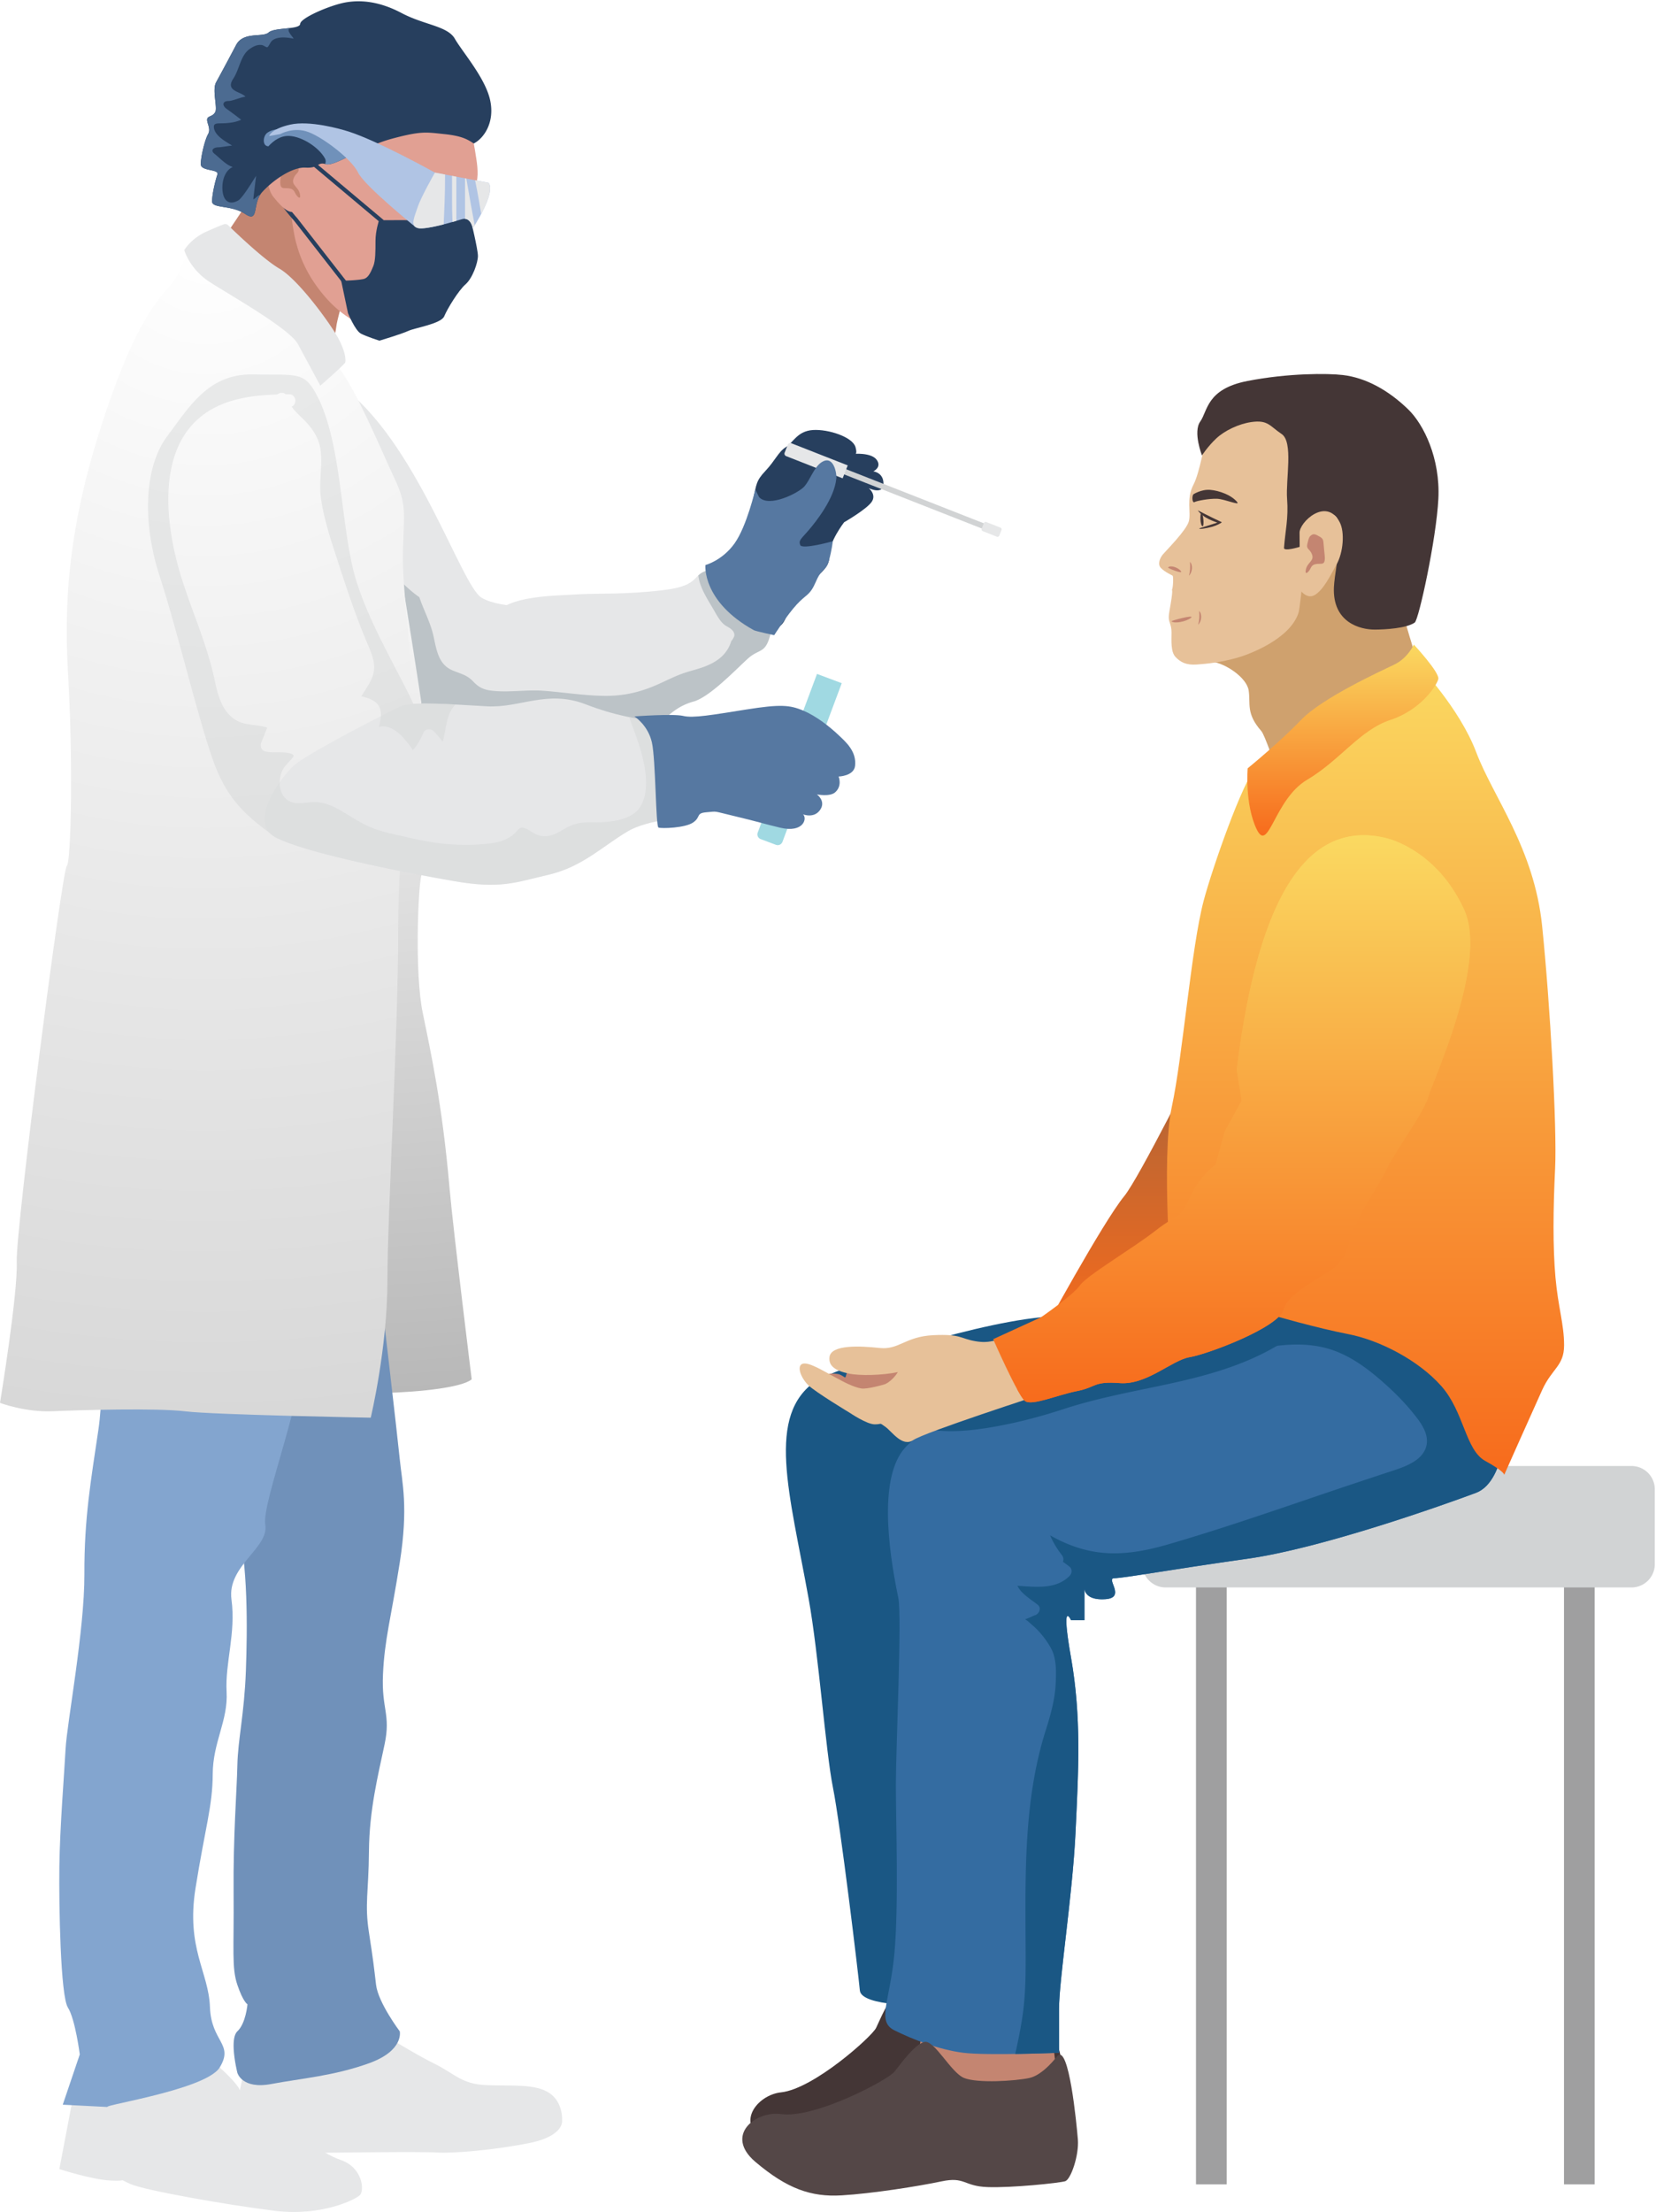
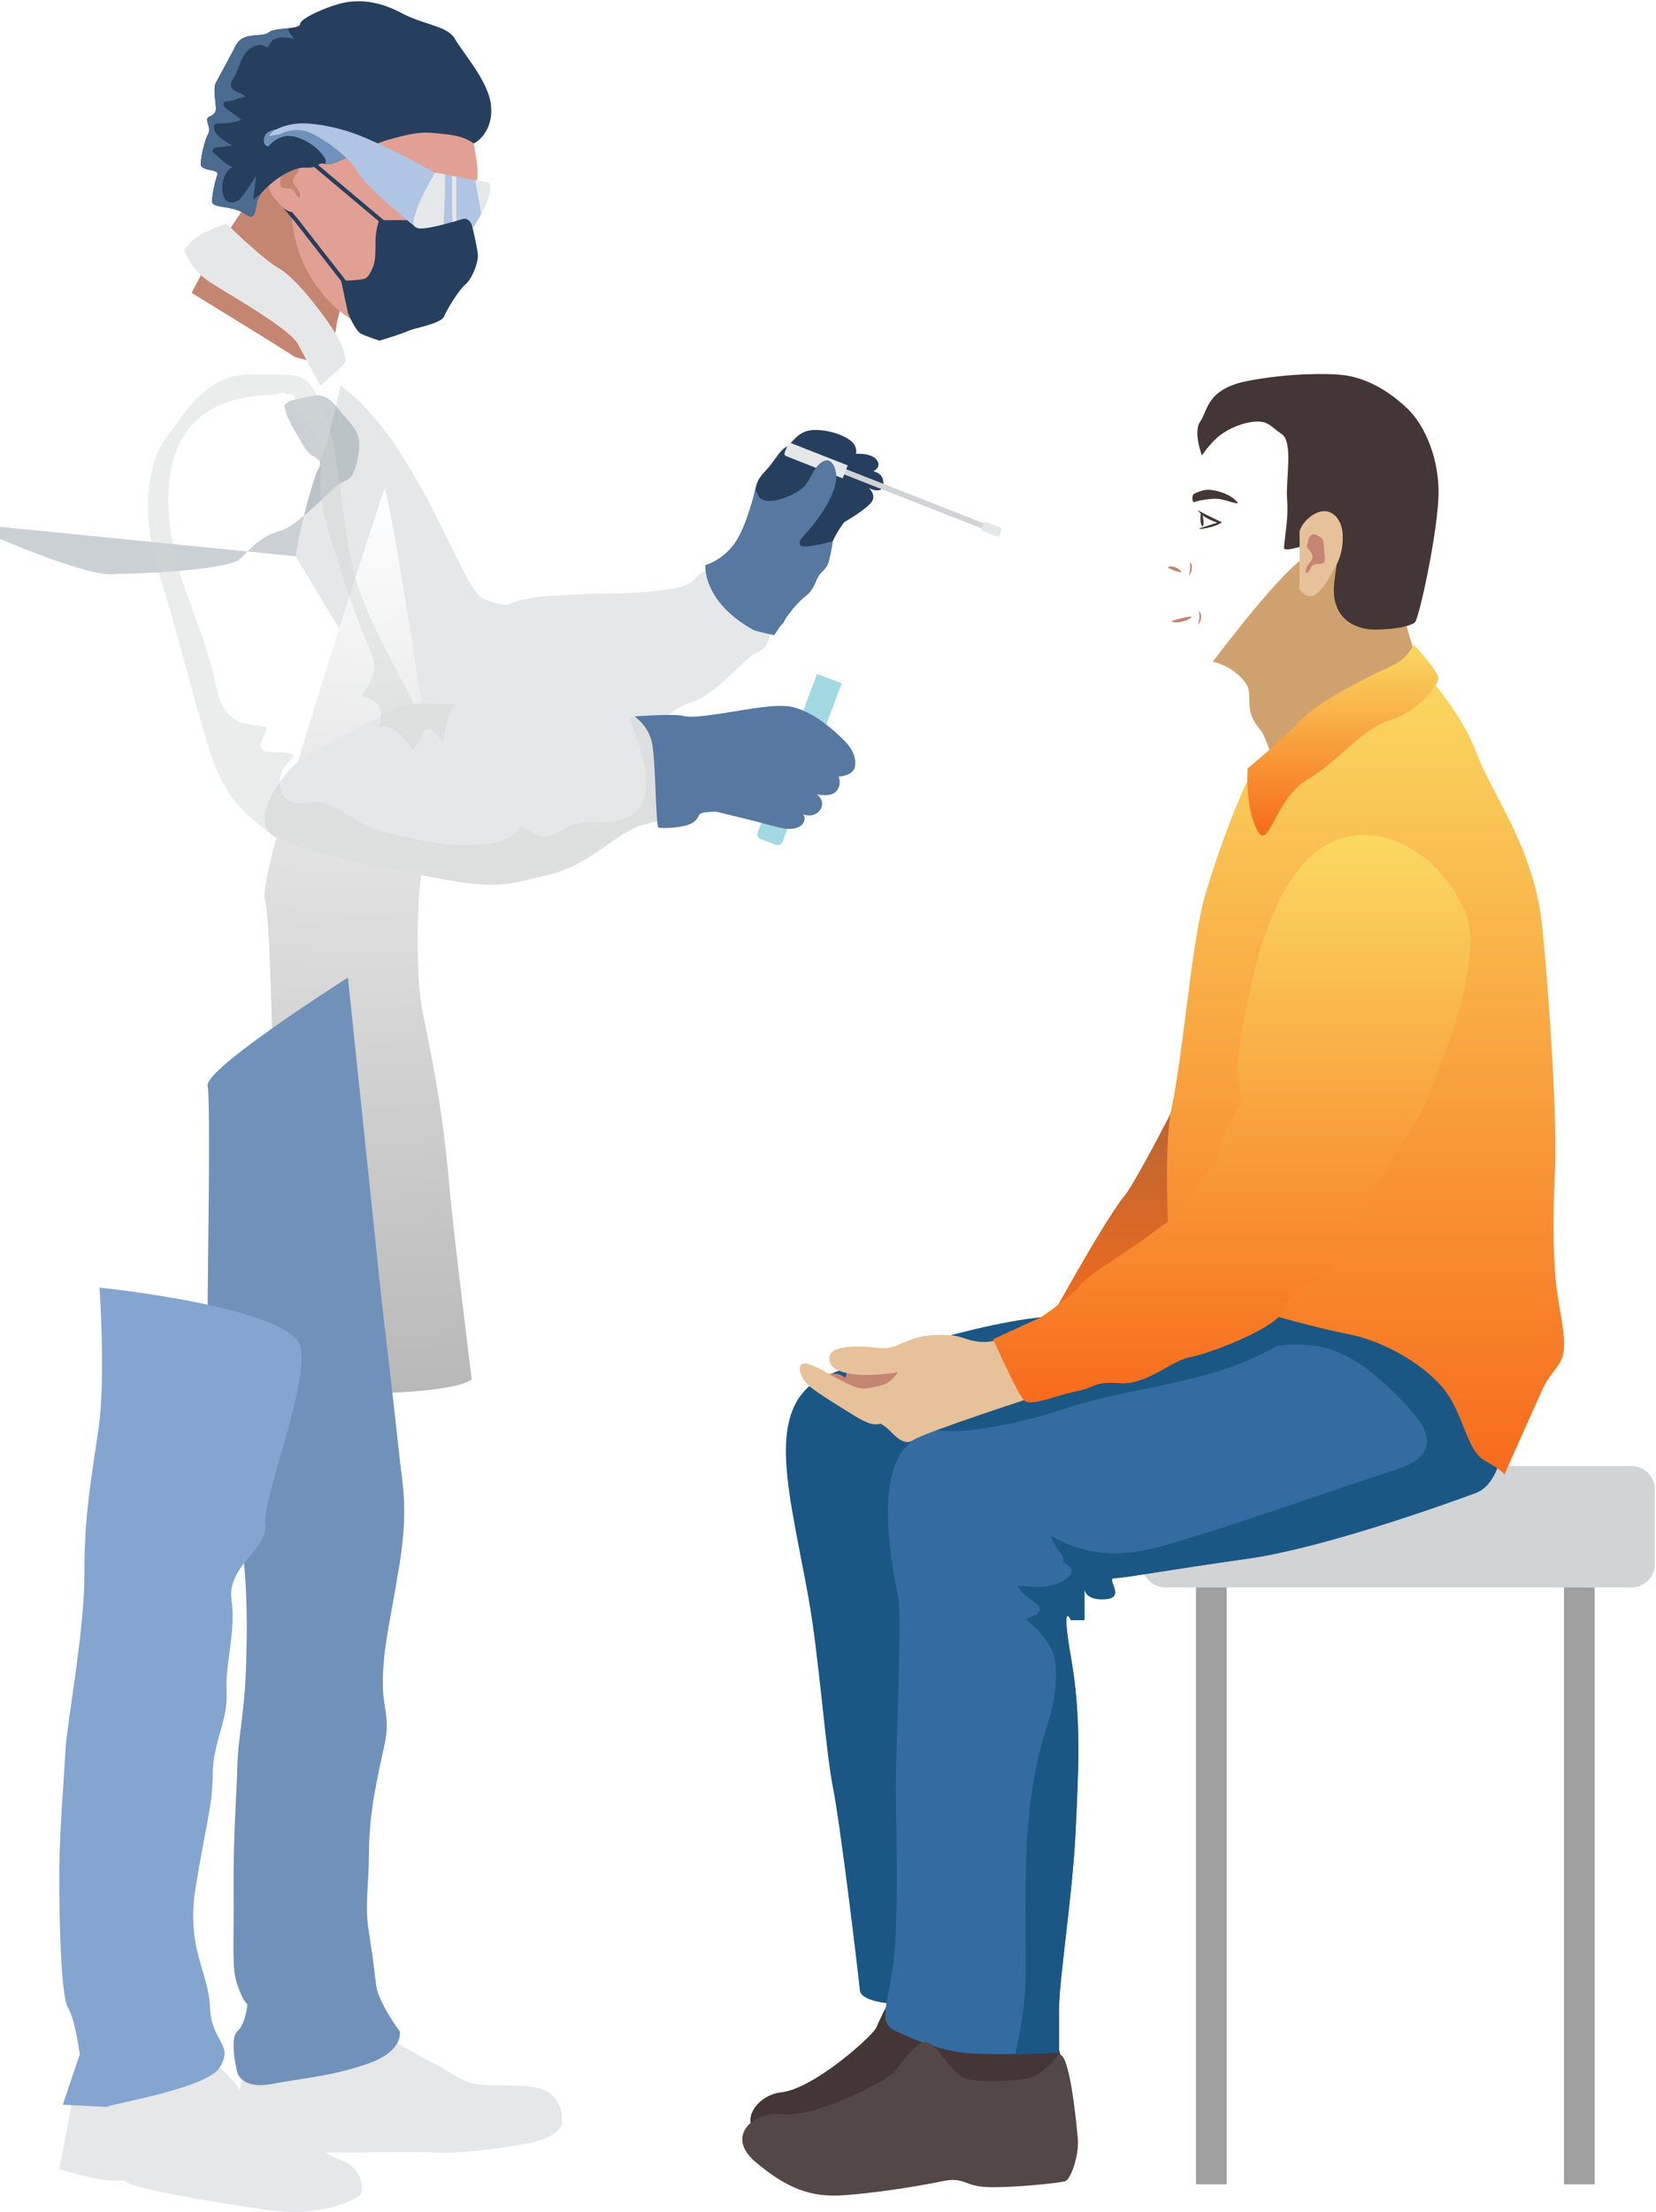
<svg xmlns="http://www.w3.org/2000/svg" width="540" height="721" viewBox="0 0 540 721">
  <defs>
    <linearGradient id="gtw2a" x1="367.66" x2="367.66" y1="344.61" y2="435.13" gradientUnits="userSpaceOnUse">
      <stop offset="0" stop-color="#aa6439" />
      <stop offset="1" stop-color="#f76b1c" />
    </linearGradient>
    <linearGradient id="gtw2b" x1="445.28" x2="445.28" y1="216.6" y2="480.75" gradientUnits="userSpaceOnUse">
      <stop offset="0" stop-color="#fad961" />
      <stop offset="1" stop-color="#f76b1c" />
    </linearGradient>
    <linearGradient id="gtw2c" x1="401.64" x2="401.64" y1="272.25" y2="457.09" gradientUnits="userSpaceOnUse">
      <stop offset="0" stop-color="#fad961" />
      <stop offset="1" stop-color="#f76b1c" />
    </linearGradient>
    <linearGradient id="gtw2d" x1="405.55" x2="405.55" y1="272.25" y2="457.09" gradientUnits="userSpaceOnUse">
      <stop offset="0" stop-color="#fad961" />
      <stop offset="1" stop-color="#f76b1c" />
    </linearGradient>
    <linearGradient id="gtw2e" x1="437.89" x2="437.89" y1="210.1" y2="272.36" gradientUnits="userSpaceOnUse">
      <stop offset="0" stop-color="#fad961" />
      <stop offset="1" stop-color="#f76b1c" />
    </linearGradient>
    <filter id="gtw2f" width="148%" height="152%" x="-14%" y="-16%" filterUnits="objectBoundingBox">
      <feGaussianBlur in="SourceGraphic" result="FeGaussianBlur1553Out" stdDeviation="2.725 2.725" />
    </filter>
    <radialGradient id="gtw2g" cx="120.01" cy="159.13" r="295.04" gradientUnits="userSpaceOnUse">
      <stop offset="0" stop-color="#fff" />
      <stop offset="1" stop-color="#b8b8b8" />
    </radialGradient>
    <radialGradient id="gtw2i" cx="67.26" cy="77.68" r="384.42" gradientUnits="userSpaceOnUse">
      <stop offset="0" stop-color="#fff" />
      <stop offset="1" stop-color="#d8d8d8" />
    </radialGradient>
    <clipPath id="gtw2h">
      <path d="M0 77.68h134.519v384.419H0z" />
    </clipPath>
  </defs>
  <g>
    <g>
      <path fill="#9f9fa0" d="M510 712h10V514h-10z" />
    </g>
    <g>
      <path fill="#9f9fa0" d="M390 712h10V514h-10z" />
    </g>
    <g>
      <g>
        <path fill="#d1d3d4" d="M380.091 517.435h151.917c4.198 0 7.6-3.401 7.6-7.597v-24.39a7.599 7.599 0 0 0-7.6-7.598H380.09a7.599 7.599 0 0 0-7.601 7.597v24.39a7.6 7.6 0 0 0 7.601 7.598" />
      </g>
      <g>
        <path fill="#cfa16e" d="M450.597 175.41s-16.382 2.945-23.759 5.547c-7.378 2.603-31.378 34.782-31.378 34.782 4.206.573 11.075 5.116 11.717 9.325.662 4.341-.952 7.457 4.122 13.229 1.155 1.314 4.557 11.495 4.557 11.495l37.537-18.651 8.27-17.267s-1.903-4.921-11.066-38.46" />
      </g>
      <g>
        <path fill="url(#gtw2a)" d="M391.065 344.61s-19.61 39.358-24.464 45.272c-7.02 8.554-26.971 45.25-26.971 45.25l23.719-7.298 32.327-21.904z" />
      </g>
      <g>
        <path fill="#443636" d="M333.416 644.245s-2.876 6.763-6.854 8.696c-3.978 1.933-15.148 5.43-19.534 4.768-4.385-.661-11.645-9.557-14.465-7.96-2.82 1.598-5.501 8.409-6.88 11.247-1.377 2.837-20.386 19.898-30.995 21.011-7.85.824-15.608 10.566-4.35 16.332 11.259 5.765 19.045 6.606 28.077 3.824 9.031-2.782 22.267-8.322 28.987-11.55 6.72-3.227 6.873-.138 14.13-1.621 7.256-1.482 21.301-6.499 22.877-7.46 1.576-.962 2.387-8.904.903-13.592-1.484-4.688-9.297-28.314-11.896-23.695" />
      </g>
      <g>
        <path fill="#1a5784" d="M402.563 413.9s-37.69 12.85-63.077 15.452c-25.386 2.603-68.35 17.381-73.23 20.658-16.681 11.197-8.794 36.571-2.578 71.054 3.342 18.537 5.508 49.472 7.948 61.671 2.442 12.2 8.271 60.698 8.76 66.066.488 5.368 21.805 4.88 21.805 4.88s15.326-62.163 15.326-63.627c0-1.463 2.02-97.104 2.02-97.104l102.454-25.374z" />
      </g>
      <g>
-         <path fill="#c48571" d="M300.427 658.59s.65 8.892-2.387 12.579c-3.037 3.686-7.16 10.626 4.774 12.361 11.933 1.735 29.29 2.82 34.282 0 4.99-2.819 7.16-10.192 7.16-10.192l-1.735-14.748z" />
-       </g>
+         </g>
      <g>
        <path fill="#346ca1" d="M491.313 459.773s.399 22.934-10.052 26.838c-10.452 3.904-50.213 18.054-74.514 21.47-24.302 3.416-40.516 6.344-43.393 6.344-2.877 0 3.957 6.343-2.877 6.831-6.835.488-6.835-3.416-6.835-3.416v10.248h-4.394s-3.417-7.32 0 12.199c3.417 19.518 2.441 36.597 1.465 57.091-.977 20.495-5.37 47.82-5.37 57.58v14.15s-23.434.976-31.245 0-16.599-4.391-22.457-7.32c-5.859-2.927-1.465-9.27 0-24.885 1.464-15.614.488-43.428.488-55.14 0-11.71 2.03-54.973.792-60.947-3.521-16.986-6.17-39.458 2.137-48.844 11.229-12.687 54.678-21.47 64.93-23.422 10.253-1.952 68.89-23.91 68.89-23.91z" />
      </g>
      <g>
        <path fill="#1a5784" d="M331.042 669.5c.995-4.391 1.903-8.802 2.508-13.268.867-6.403.92-12.786.899-19.236-.079-24.29-.89-49.364 6.485-72.78 1.592-5.055 3.084-10.174 3.315-15.503.157-3.618.314-7.97-1.438-11.28-1.399-2.647-3.722-5.616-5.988-7.553-.681-.584-1.656-1.542-2.547-2.084.953-.24 2.665-1.137 3.267-1.321 1.319-.406 2.118-2.354.886-3.356-2.196-1.786-5.378-3.56-6.662-6.222 5.934.37 12.682 1.277 17.077-3.3.698-.727.846-2.135 0-2.84a27.689 27.689 0 0 0-2.238-1.68c.283-.67.189-1.51-.366-2.224-1.543-1.988-2.842-4.122-3.813-6.4 5.006 2.842 10.388 4.88 16.192 5.577 7.609.913 15.126-.55 22.412-2.67 16.582-4.824 32.918-10.449 49.263-16.005a2517.804 2517.804 0 0 1 23.638-7.892c3.955-1.3 9.458-3.14 11.001-7.517 1.287-3.649-.906-7.193-3.06-9.995-3.682-4.794-8.067-9.095-12.682-12.98-4.286-3.607-8.9-6.826-14.2-8.749-5.737-2.081-11.872-2.287-17.884-1.623a1.94 1.94 0 0 0-1.047.277c-11.53 6.725-24.454 10.004-37.408 12.742-10.645 2.25-21.334 4.25-31.694 7.632-6.232 2.033-12.566 3.787-18.993 5.086-6.847 1.384-16.583 3.03-24.865 1.606 16.805-9.406 48.348-15.767 56.883-17.392 10.253-1.952 68.89-23.91 68.89-23.91l62.435 35.133s.399 22.934-10.053 26.838c-10.45 3.904-50.212 18.054-74.513 21.47-24.301 3.416-40.517 6.344-43.393 6.344-2.877 0 3.957 6.343-2.877 6.832-6.835.487-6.835-3.417-6.835-3.417v10.248h-4.394s-3.417-7.32 0 12.199c3.417 19.518 2.44 36.597 1.465 57.091-.977 20.495-5.37 47.82-5.37 57.58v14.151s-6.802.282-14.296.391" />
      </g>
      <g>
        <path fill="url(#gtw2b)" d="M462.294 216.6s13.56 13.988 19.094 28.627c5.533 14.639 18.876 31.23 21.48 56.603 2.604 25.375 4.882 65.712 4.232 79.05-.652 13.338-.752 25.7.112 35.46.864 9.758 2.816 15.288 2.816 22.12 0 6.83-3.905 7.482-7.16 14.639-3.254 7.157-12.367 27.65-12.367 27.65s.325-.975-6.184-4.554c-6.51-3.578-6.835-15.94-14.32-24.398-7.486-8.458-20.18-14.964-30.269-16.916-10.09-1.951-23.759-5.855-30.593-7.807-6.835-1.952-27.014-6.632-27.014-6.632s-3.58-43.14 0-59.73c3.58-16.591 6.288-51.666 10.386-67.148 2.721-10.282 12.695-39.002 17.279-43.783 4.584-4.78 52.508-33.181 52.508-33.181" />
      </g>
      <g>
        <path fill="#c48571" d="M300.67 445.05h-18.145l-5.859 1.22s-.57 1.138-.813 2.196c-.244 1.056-.407.244-1.953-.407-1.546-.65-6.835-.488-5.045 1.382 1.79 1.87 17.087 7.583 17.494 7.654.407.073 13.67-7.166 14.32-12.045" />
      </g>
      <g>
        <path fill="#e7c199" d="M325.593 437.158c-1.736-.65-2.604.868-7.594 0-4.991-.868-4.557-2.386-13.67-1.952-9.113.434-11.206 4.848-17.466 4.175-6.261-.673-15.91-1.195-16.382 2.982-.325 2.873 1.861 4.44 6.347 5.368 3.638.752 10.903.569 15.947-.488 0 0-1.546 2.683-4.1 3.903-.363.174-5.9 1.72-7.78 1.432-4.98-.764-13.018-6.822-17.357-7.976-4.34-1.155-3.038 3.833 0 6.87 2.212 2.21 13.669 9.108 13.669 9.108s5.425 3.687 8.028 3.687c2.604 0 1.27-.732 3.44.786s5.553 6.81 9.186 4.313c3.632-2.496 41.77-14.858 41.77-14.858z" />
      </g>
      <g>
        <path fill="url(#gtw2c)" d="M452.093 273.205c-25.578-6.314-41.795 18.66-48.82 75.471l1.627 10.085-5.532 10.084-2.959 10.765s-5.178 3.55-8.432 10.706c-3.255 7.157-3.58 4.88-11.066 10.735-7.486 5.856-22.457 14.639-24.736 17.892-2.278 3.253-12.693 10.41-12.693 10.41l-15.622 7.157s8.137 18.542 10.415 20.168c2.278 1.627 10.415-1.951 16.924-3.253 6.51-1.3 5.207-3.252 13.995-2.602 8.787.65 16.924-7.482 22.783-8.458 5.858-.976 29.291-9.759 30.593-15.615 1.302-5.855 16.599-12.362 17.9-14.964 1.302-2.602 1.628 0 3.58-7.482 1.953-7.482 9.44-17.567 12.043-23.097 2.604-5.53 12.368-18.867 13.67-23.747 1.302-4.88 19.527-43.592 11.716-60.833-7.81-17.24-21.278-22.408-25.386-23.422" />
      </g>
      <g>
        <path fill="url(#gtw2d)" d="M356.393 446.512c5.732-1.941 11.34-4.11 16.95-6.374 5.072-2.049 9.124.901 9.34-6.472.779.761 10.64 5.62 10.58 3.036-.053-2.256-.956-6.98 1.235-8.491 1.109-.764 8.17 1.98 9.45 1.768 1.754-.293-.723-4.812.976-5.343 3.038-.948 9.09.775 10.307-2.357.563-1.453-3.028-4.364-3.704-5.17 2.875-1.585 7.248-1.64 9.906-3.097 3.568-1.956 3.045-5.031 1.289-7.707 1.614-.809 3.28-1.538 4.743-2.578 2.155-1.531 3.55-3.777 4.565-6.18 2.445-5.786.08-9.988-1.863-15.021 3.538.329 7.47.733 10.231-1.43 1.288-1.007 1.72-2.376 2.25-3.86.938-2.638 2.368-5.079 3.897-7.417 3.265-4.996 3.908.299 7.958-4.035 1.253-1.34 5.47-6.515 5.858-8.35.454-2.14 10.424-21.834 12.205-27.27 1.912-5.834 1.876-11.212 3.092-17.242.773-3.834 3.25-13.106-2.495-21.633-.53-.785-6.751-8.87-11.5-12.145-13.706-9.454-29.634-2.854-35.367 4.066-3.526 4.257-5.243 6.217-6.618 9.652-1.966 4.91-3.224 10.538-4.51 15.695-1.231 4.943-1.335 10.108-1.838 15.155-.582 5.843-1.746 11.577-2.848 17.338-.794 4.155-2.673 9.709-.435 13.7 1.345 2.398 3.609 3.724 5.83 5.119-2.797.467-5.653.633-8.45 1.16-1.423.269-2.01 2.42-.886 3.356 1.386 1.152 3.118 2.029 4.701 2.876.307.163.493.439.663.533-.42.172-1.01.284-1.227.354-.788.253-1.599.423-2.383.689-1.953.663-6.633 3.082-4.782 3.78 1.41.53 5.555 3.518 4.533 3.982-1.243.564-3.302.179-4.67.363-1.704.23-4.15.586-4.712 2.565-.79 2.785 3.01 4.972 5.454 7.075-2.677.905-6.458-1.993-9.176-1.19-2.86.844-4.582 5.432-7.5 6.043a61.6 61.6 0 0 0 .533-1.139c3.254-7.157 8.432-10.706 8.432-10.706l2.958-10.764 5.533-10.085-1.627-10.085c7.025-56.812 23.242-81.785 48.82-75.47 4.108 1.014 17.575 6.18 25.386 23.422 7.811 17.241-10.415 55.952-11.716 60.832-1.302 4.88-11.066 18.217-13.67 23.747-2.604 5.53-10.09 15.615-12.042 23.097-1.953 7.483-2.278 4.88-3.58 7.483-1.302 2.602-16.6 9.108-17.9 14.963-1.303 5.856-24.736 14.639-30.594 15.616-5.859.975-13.996 9.108-22.783 8.457-8.788-.65-7.485 1.301-13.995 2.602-6.51 1.302-14.646 4.88-16.924 3.254-.572-.408-1.514-1.884-2.603-3.865 8.4-1.27 16.625-3.56 24.723-6.302" />
      </g>
      <g>
        <path fill="url(#gtw2e)" d="M461.038 210.1s-1.952 4.392-6.346 6.506c-4.394 2.115-23.597 10.898-30.432 18.055-6.834 7.156-17.411 15.777-17.411 15.777s-.977 11.711 2.928 19.844c3.906 8.133 5.696-9.76 16.437-16.103 10.74-6.343 17.249-16.265 27.176-19.518s15.134-11.223 15.622-13.338c.488-2.114-7.974-11.223-7.974-11.223" />
      </g>
      <g>
        <path fill="#544747" d="M344.78 670.159s-4.559 6.188-9.118 7.17c-4.558.982-16.905 1.769-21.273 0-4.37-1.768-9.764-12.661-13.05-11.733-3.286.928-7.654 7.215-9.744 9.77-2.089 2.553-25.715 15.237-36.922 13.729-8.293-1.117-18.589 6.899-8.332 15.592 10.257 8.693 18.092 11.493 28.064 10.903 9.972-.59 24.93-2.946 32.623-4.567 7.693-1.62 7.123 1.571 14.958 1.866 7.836.295 23.505-1.326 25.358-1.915 1.852-.59 4.559-8.497 4.13-13.654-.427-5.158-2.925-31.23-6.694-27.161" />
      </g>
      <g>
-         <path fill="#e7c199" d="M389.165 157.99c-2.44 4.662-.705 9.08-1.519 11.982-.822 2.93-7.365 9.45-8.45 10.75-1.086 1.302-1.752 3.271-.651 4.403 1.423 1.464 3.582 2.292 3.854 2.564.271.27.163 3.957-.272 4.662-.106.173.392-.84-.11 2.709-.5 3.548-.896 4.623-.896 6.213 0 1.676.897 2.284.897 4.892 0 2.607-.312 6.286 1.316 7.995 1.627 1.708 3.498 2.683 6.916 2.44 3.417-.245 7.715-.67 13.18-2.197 3.717-1.037 17.251-6.018 20.017-14.72.661-2.08 3.255-30.09 3.255-28.139 0 1.952 1.302-25.048 1.302-25.048s-5.859-10.573-13.182-12.037c-7.323-1.464-19.737 2.91-21.046 6.832-1.138 3.405-2.537 12.737-4.61 16.699z" />
-       </g>
+         </g>
      <g>
        <path fill="#443636" d="M407.958 137.584c-3.977.584-8.596 2.736-11.363 5.339-2.766 2.602-4.654 5.53-4.654 5.53s-2.994-7.645-.553-11.06c2.44-3.416 2.007-10.598 15.351-13.2 13.344-2.603 26.202-2.533 31.146-1.953 7.385.868 14.78 4.845 21.362 11.248 5.008 4.874 10.455 15.94 9.785 29.116-.672 13.175-6.397 39.391-7.698 40.313-2.692 1.905-9.692 2.284-12.99 2.302-4.805.026-13.86-2.302-13.373-13.797.143-3.378 1.709-12.361 1.709-12.361s2.21-12.681-3.795-11.415-6.672 1.464-7.812 5.042c-1.139 3.579-1.139 5.53-1.139 5.53s-5.333 1.663-5.236.355c.407-5.53 1.494-9.626 1.005-15.97-.488-6.343 2.116-18.542-1.79-21.144-3.905-2.603-4.423-4.688-9.955-3.875" />
      </g>
      <g>
        <path fill="#e7c199" d="M423.75 192.016s2.31 3.67 5.128 1.836c2.819-1.834 4.82-6.076 6.972-9.897 2.152-3.821 2.728-10.482 1-13.762-4.394-8.343-13.213.081-13.082 3.52.087 2.31-.018 18.303-.018 18.303" />
      </g>
      <g>
        <path fill="#443636" d="M389.114 161.138s2.603-1.708 5.533-1.464c2.929.244 6.901 1.674 8.787 3.985 1.047 1.283-4.016-.973-6.538-1.082-2.523-.111-6.724.675-7.375 1.082-.651.406-.977-1.545-.407-2.521" />
      </g>
      <g>
        <path fill="#443636" d="M390.58 166.34s3.743 1.972 7.784 3.85c.278.129-1.72 1.126-2.984 1.477-2.219.615-4.584.954-4.271.549l5.842-1.862c-.837-.366-4.497-1.352-6.371-4.014" />
      </g>
      <g>
        <path fill="#c48571" d="M380.883 184.992c.64-.878 3.218-.082 4.195 1.138.976 1.22-4.33-.954-4.195-1.138" />
      </g>
      <g>
        <path fill="#c48571" d="M382.004 202.508c.972.878 4.886.081 6.369-1.138 1.481-1.22-6.573.954-6.37 1.138" />
      </g>
      <g>
        <path fill="#c48571" d="M388.026 183.14c1.053 1.077.794 3.457-.346 4.514.437-1.444.505-2.867.346-4.514" />
      </g>
      <g>
        <path fill="#c48571" d="M391.026 199.14c1.053 1.077.794 3.457-.346 4.514.437-1.444.505-2.867.346-4.514" />
      </g>
      <g>
        <path fill="#443636" d="M391.913 167.22c-.502-.986-.753 3.185.015 4.161.768.976.633-2.887-.015-4.161" />
      </g>
      <g>
        <path fill="#c48571" d="M427.795 174.327c.598-.368 1.188-.21 2.585.628 1.399.839 1.048 1.188 1.399 4.261.349 3.074.5 4.477-.944 4.54-1.443.064-2.76-.07-3.39 1.328-.629 1.397-2.096 2.724-1.607.489.49-2.236 2.725-2.724 2.027-4.75-.699-2.026-2.027-1.676-1.538-3.632.49-1.956.56-2.306 1.468-2.864" />
      </g>
      <g>
        <path fill="#e6e7e8" d="M123.678 662.306s11.626 7.275 18.037 10.392c6.412 3.118 8.665 6.607 16.81 6.953 8.145.347 15.928-.544 20.607 2.574 4.68 3.118 4.16 9.18 4.16 9.18s.52 4.85-10.572 7.101c-11.09 2.252-24.954 3.465-30.153 3.118-5.198-.346-34.485.059-34.485.059H75.65l1.759-16.687 2.6-11.951s36.218-12.644 43.67-10.74" />
      </g>
      <g>
        <path fill="#e6e7e8" d="M64.388 667.51s13.469 11.118 13.837 14c.368 2.88 2.628 3.611 11.325 8.855 6.172 3.721 14.424 11.236 21.583 13.696 7.159 2.46 7.8 10.038 6.16 11.513-1.64 1.474-12.493 6.885-27.676 5.044-15.183-1.843-42.52-6.669-47.097-8.731-4.576-2.063-.218-.793-6.448-1.122-6.23-.328-16.722-3.744-16.722-3.744l4.322-22.668z" />
      </g>
      <g>
        <path fill="#c48571" d="M90.454 51.37S76.556 72.353 71.618 79.628c-4.94 7.274-9.098 15.849-9.098 15.849s32.232 19.745 33.012 20.525c.78.78 11.438 2.858 11.438 2.858s2.473-10.133 2.666-12.211c.193-2.079 2.273-9.354 2.273-9.354z" />
      </g>
      <g>
        <path fill="#e6e7e8" d="M111.05 125.7s-2.807 14.261-7.618 27.75c-4.811 13.49-7.022 27.866-7.022 27.866l26.846 44.783s44.309 20.321 50.792 16.121c6.483-4.2 3.87-19.07 3.417-23.126-.454-4.056 1.466-21.543 1.466-21.543s-15.113 1.271-21.88-2.71c-6.766-3.982-21.215-51.251-46-69.141" />
      </g>
      <g>
        <path fill="#e6e7e8" d="M188.548 193.723c-9.753.599-24.964.354-28.957 8.75-3.994 8.397 6.286 39.82 11.392 40.098 5.105.277 38.694-.888 42.634-5.096 3.939-4.209 7.302-7.382 12.499-8.8 5.197-1.42 13.455-10.067 17.625-13.896 4.17-3.828 6.089-1.097 7.872-9.711 1.783-8.613-.888-9.59-6.102-16.034-5.214-6.445-6.956-4.609-13.73-3.355-6.773 1.253-2.55 5.144-15.538 6.682-12.986 1.538-20.776.937-27.695 1.362" />
      </g>
      <g filter="url(#gtw2f)" opacity=".44">
-         <path fill="#87949c" d="M103.432 153.46c.202-.57.4-1.14.596-1.71 1.303 2.205 2.856 4.302 4.467 6.458 4.419 5.913 8.091 12.346 12.168 18.49 4.411 6.65 9.551 13.36 16.087 17.969 1.406 4.218 3.572 8.131 4.573 12.533 1 4.391 1.511 9.256 6.143 11.274 2.634 1.148 4.772 1.45 6.827 3.648 1.684 1.8 3.219 2.623 5.686 2.959 5.627.766 11.444-.345 17.13.073 6.67.49 13.305 1.587 20.004 1.667 6.13.073 11.552-1.166 17.15-3.628 3.054-1.343 6.033-2.927 9.214-3.96 2.033-.661 4.12-1.142 6.126-1.894 4.068-1.525 7.353-3.835 8.764-8.082.026-.077.038-.156.052-.233a5.41 5.41 0 0 0 .959-1.534c.274-.696-.075-1.507-.535-2.02-.858-.959-2.123-1.293-3.044-2.188-1.313-1.276-2.236-3.085-3.155-4.66-1.897-3.25-4.385-6.988-4.893-10.783-.012-.093-.04-.175-.062-.262.849-.795 1.888-1.484 4.094-1.893 6.773-1.253 8.516-3.09 13.73 3.356 5.213 6.444 7.885 7.42 6.102 16.034-1.784 8.613-3.702 5.882-7.872 9.711-4.17 3.829-12.428 12.476-17.625 13.895-5.198 1.419-8.56 4.592-12.5 8.8-3.576 3.82-31.577 5.133-40.536 5.135-9.012 2.21-49.826-16.508-49.826-16.508L96.41 181.325s2.21-14.376 7.022-27.866" />
+         <path fill="#87949c" d="M103.432 153.46a5.41 5.41 0 0 0 .959-1.534c.274-.696-.075-1.507-.535-2.02-.858-.959-2.123-1.293-3.044-2.188-1.313-1.276-2.236-3.085-3.155-4.66-1.897-3.25-4.385-6.988-4.893-10.783-.012-.093-.04-.175-.062-.262.849-.795 1.888-1.484 4.094-1.893 6.773-1.253 8.516-3.09 13.73 3.356 5.213 6.444 7.885 7.42 6.102 16.034-1.784 8.613-3.702 5.882-7.872 9.711-4.17 3.829-12.428 12.476-17.625 13.895-5.198 1.419-8.56 4.592-12.5 8.8-3.576 3.82-31.577 5.133-40.536 5.135-9.012 2.21-49.826-16.508-49.826-16.508L96.41 181.325s2.21-14.376 7.022-27.866" />
      </g>
      <g>
        <path fill="#273f5e" d="M232.364 184.028c.425 3.551-1.534 4.509 2.69 9.563 4.225 5.054 8.483 9.973 11.635 10.6 3.153.626 6.368.406 6.368.406s2.269.123 3.733-4.69c1.465-4.813 5.114-6.217 7.332-9.41 2.218-3.195 6.542-5.01 6.316-9.375-.226-4.364 4.819-10.888 4.819-10.888s7.19-4.133 8.938-6.578c1.748-2.446-.904-4.53-.904-4.53s4.752 2.31 4.8-1.413c.049-3.723-3.316-4.068-3.316-4.068s2.916-1.344 1.074-3.805c-1.84-2.46-7.729-1.889-7.729-1.889s1.766 1.007.835-2.237c-.931-3.244-8.766-5.877-13.877-5.546-5.11.331-6.479 4.163-8.841 5.597-2.363 1.433-3.532 4.451-6.63 7.716-3.098 3.265-2.956 4.449-3.948 9.09-.991 4.641-1.78 9.045-3.89 13.557-2.11 4.512-9.405 7.9-9.405 7.9" />
      </g>
      <g>
        <path fill="#d1d3d4" d="M273.733 152.09l48.724 19.134-.665 1.688-48.722-19.134z" />
      </g>
      <g>
        <path fill="#e6e7e8" d="M320.448 173.127l4.613 1.811c.315.124.67-.03.793-.345l.718-1.826a.61.61 0 0 0-.346-.793l-4.613-1.812a.612.612 0 0 0-.793.346l-.718 1.826a.611.611 0 0 0 .346.793" />
      </g>
      <g>
        <path fill="#e6e7e8" d="M256.352 148.677l18.424 7.236 1.658-4.217-18.425-7.236a.87.87 0 0 0-1.127.492l-1.021 2.598a.87.87 0 0 0 .491 1.127" />
      </g>
      <g>
        <path fill="#5678a1" d="M247.52 162.02c3.191 3.598 12.993-1.372 14.818-3.511 1.825-2.14 3.077-6.035 5.302-7.66 4.042-2.949 5.256 3.173 5.072 5.118-.62 6.538-6.558 13.962-8.981 16.817-2.423 2.856-3.408 3.282-2.79 4.869.617 1.587 10.624-1.237 10.624-1.237s-.312 2.893-1.28 6.392c-.97 3.499-2.196 2.05-4.203 6.73-2.007 4.68-3.086 4.022-6.293 7.513-3.207 3.49-7.328 9.987-7.328 9.987s-6.022-1.28-6.645-1.624c-17.008-9.417-15.787-21.238-15.787-21.238s5.465-1.422 9.478-7.02c4.012-5.598 6.776-17.61 6.776-17.61z" />
      </g>
      <g>
        <path fill="url(#gtw2g)" d="M125.419 159.13c2.6 7.795 11.957 69.63 11.957 69.63s1.04 52.483 0 56.64c-1.04 4.157-2.195 31.698.462 44.688 2.657 12.991 6.38 29.826 8.764 57.294 1.137 13.106 7.212 62.222 7.212 62.222-6.285 5.089-50.014 6.176-63.526 1.947 0 0-.858-151.081-3.919-158.356-3.06-7.275 39.05-134.065 39.05-134.065" />
      </g>
      <g>
        <path fill="#7091ba" d="M113.447 318.66l10.917 104.446s5.216 44.688 5.987 52.483c.772 7.794 2.868 15.588 0 33.776-2.867 18.187-4.947 24.942-5.467 36.374-.52 11.431 2.6 12.99.52 22.863s-4.987 21.305-5.093 34.816c-.106 13.51-1.454 17.148 0 26.5 1.454 9.354 1.627 11.26 2.32 17.062.693 5.802 7.72 15.134 7.72 15.134s1.503 6.257-10.04 10.415c-11.544 4.156-22.201 4.936-31.819 6.755-9.618 1.818-11.09-3.638-11.09-3.638s-1.024-4.043-1.205-7.794c-.118-2.425.116-4.727 1.204-5.738 2.773-2.577 3.293-8.812 3.293-8.812s-1.387-.693-3.293-6.322c-1.905-5.63-1.078-11.346-1.232-30.052-.154-18.707 1.06-33.257 1.232-41.57.174-8.315 2.253-16.629 2.773-30.659.52-14.03.693-34.815-2.773-48.326-3.465-13.51-9.704-55.08-9.704-68.071s1.04-68.765 0-74.394c-1.04-5.629 45.75-35.248 45.75-35.248" />
      </g>
      <g>
        <path fill="#83a5cf" d="M36.038 686.832c-7.814.107 30.909-5.234 35.613-12.954 4.704-7.721-2.772-8.208-3.19-19.678-.418-11.47-7.821-19.146-4.703-38.755 3.12-19.609 5.58-26.764 5.61-37.17.028-10.405 5.05-17.425 4.523-26.819-.528-9.395 3.074-19.091 1.59-30.097-1.483-11.005 12.291-16.785 11.025-24.395-1.267-7.61 13.98-44.532 11.55-57.67-2.43-13.137-65.602-19.594-65.602-19.594s2.071 29.77-.364 46.292c-2.435 16.523-4.65 28.895-4.572 47.111.08 18.217-5.692 48.613-6.131 56.916-.439 8.302-1.863 25.398-2.03 38.399-.166 13 .376 42.168 2.78 45.938 2.403 3.77 3.877 15.295 3.877 15.295l-5.552 16.384z" />
      </g>
      <g>
        <g />
        <g clip-path="url(#gtw2h)">
-           <path fill="url(#gtw2i)" d="M68.624 77.68s-6.628 1.43-9.747 9.873c-3.12 8.444-10.528 6.885-23.395 43.91-12.867 37.023-14.817 62.744-13.257 88.855 1.56 26.112 1.033 60.797-.458 61.966-1.491 1.17-16.698 118.476-16.308 128.999C5.85 421.806 0 457.27 0 457.27s8.188 3.118 17.156 2.728c8.968-.39 33.923-1.101 43.28.034 9.358 1.136 60.458 2.067 60.458 2.067s5.437-22.756 5.437-44.58c0-21.825 3.51-80.673 3.51-113.8 0-33.126 4.678-55.73 4.678-72.488 0-16.758-3.51-39.362-3.12-51.833.39-12.472 1.17-15.2-2.728-23.384-3.9-8.184-13.124-30.658-19.039-37.153-5.916-6.496-41.008-41.181-41.008-41.181" />
+           </g>
+       </g>
+       <g>
+         <path fill="#e6e7e8" d="M74.4 73.42a1.377 1.377 0 0 0-1.45-.3c-.913.341-2.664 1.04-5.69 2.397-5.025 2.251-7.17 6.022-7.17 6.022s1.733 6.062 8.059 10.219c6.325 4.157 26.246 15.27 29.026 20.439 2.78 5.168 7.278 13.51 7.278 13.51s7.972-6.928 8.145-7.621c.173-.693.134-3.81-2.965-9.007-3.1-5.196-12.632-18.1-18.523-21.521-5.079-2.949-14.268-11.76-16.71-14.137" />
+       </g>
+       <g>
+         <path fill="#e1a093" d="M151.37 36.173c2.257 4.112 3.544 12.936 3.977 15.754.434 2.818.887 7.477-.867 9.038-2.36 2.1-4.193 2.741-4.193 2.741s3.47 14.525 4.337 17.994c.868 3.469-3.904 5.42-4.337 5.637-.434.216-.218 1.3-3.688 4.335-3.47 3.036 0 7.372-8.676 11.057-8.676 3.686-7.158 6.72-12.363 5.854-5.206-.867-13.014-4.553-18.87-11.057-5.856-6.504-8.676-12.79-10.195-18.644-1.518-5.854-2.385-16.693-2.82-23.848-.433-7.154 2.17-16.26 10.412-20.162 8.242-3.902 39.91-12.14 47.284 1.301" />
+       </g>
+       <g>
+         <path fill="#273f5e" d="M111.992 92.762h1.319v-.647L96.869 71.043c-.16-.173-12.021-12.964-9.038-21.71.658-1.926 1.604-3.01 2.814-3.224 2.789-.494 6.695 3.501 7.968 5.081l.09.092 25.552 21.455.849-1.01-25.505-21.415c-.526-.64-5.226-6.2-9.183-5.501-1.719.302-3.008 1.68-3.832 4.097-3.24 9.494 8.77 22.445 9.284 22.992l16.124 20.668z" />
+       </g>
+       <g>
+         <path fill="#e1a093" d="M99.742 51.348c-3.254-5.637-4.99-8.022-9.327-7.588-4.338.434-4.772 16.043-1.302 20.378 3.471 4.336 6.173 6.403 7.909 3.802 1.735-2.602 2.72-15.291 2.72-15.291z" />
+       </g>
+       <g>
+         <path fill="#c48571" d="M95.765 51.563c-.619-.38-1.229-.217-2.675.65-1.446.868-1.084 1.23-1.446 4.409-.361 3.18-.518 4.631.976 4.697 1.493.066 2.856-.072 3.507 1.373.65 1.445 2.168 2.819 1.663.506-.506-2.313-2.82-2.819-2.097-4.914.723-2.096 2.097-1.735 1.59-3.758-.506-2.024-.578-2.385-1.518-2.963" />
+       </g>
+       <g>
+         <path fill="#273f5e" d="M154.482 46.769c-1.952-1.279-3.77-2.461-9.627-3.061-5.856-.601-7.375-1.107-17.135 1.53-9.76 2.638-18.653 9.142-21.473 8.275-2.82-.867-2.151 1.387-6.606 1.127-4.456-.26-10.82 4.293-14.145 7.979-3.325 3.685-.94 10.189-5.494 7.154-4.555-3.035-10.845-1.735-10.845-4.12 0-2.384 1.085-6.9 1.735-8.761.651-1.862-5.422-.994-5.422-3.38 0-2.384 1.301-7.904 2.386-9.804 1.084-1.902-.76-3.984-.217-5.154.356-.768 1.952-.65 2.603-2.168.65-1.517-1.085-7.154.217-9.54a910.3 910.3 0 0 0 6.507-12.14c2.385-4.552 8.675-2.384 10.627-4.119 1.953-1.734 10.181-.866 10.296-2.818.116-1.95 9.88-6.107 14.76-6.974 4.88-.867 10.954-.433 18.328 3.47 7.375 3.901 14.967 4.19 17.352 8.381 2.386 4.192 9.926 12.73 11.5 20.01 1.606 7.43-2.2 12.536-5.347 14.113" />
+       </g>
+       <g>
+         <path fill="#7091ba" d="M87.079 43.348c2.1-1.676 6.113-1.389 8.668-1.516 1.984-.098 4.035-.138 5.927-.532.17.12.36.226.591.298 3.881 1.208 8.317 2.005 11.792 4.195 1.411.89 2.62 2.03 3.767 3.246-5.445 2.547-9.765 5.034-11.577 4.476-.088-.027-.162-.042-.244-.063.275-.546.299-1.202-.06-1.845-2.003-3.596-7.466-7.121-11.642-7.295-2.754-.115-4.993 1.427-6.785 3.38-2.052-.062-1.79-3.265-.437-4.344" />
+       </g>
+       <g>
+         <path fill="#4c6b91" d="M65.47 53.52c0-2.385 1.302-7.904 2.386-9.806 1.084-1.901-.76-3.983-.217-5.153.357-.768 1.952-.65 2.603-2.168.65-1.518-1.085-7.154.217-9.539a910.312 910.312 0 0 0 6.507-12.14c2.385-4.553 8.676-2.385 10.628-4.12 1.15-1.021 4.476-1.14 7.04-1.464-1.495.632.56 2.482 1.113 3.482-2.098-.464-5.688-.872-7.256.888-.306.343-.96 1.783-1.343 1.9-.269.081-1.272-.627-1.654-.699-1.52-.287-2.929.453-4.133 1.303-2.944 2.077-3.266 6.596-5.29 9.63-2.767 4.152 2.543 4.163 3.981 5.9-1.212.027-4.226 1.394-5.446 1.382-2.127-.019-2.244 1.48-.702 2.574a138.71 138.71 0 0 1 4.743 3.543c-2.141.994-4.556 1.149-6.984 1.174-1.431.015-2.08.248-1.893 1.525.383 2.613 3.986 4.51 5.934 5.72-.838.034-3.624.561-4.475.563-1.611.003-2.713.97-1.302 2.102 1.855 1.488 3.811 3.672 5.985 4.33-2.164.878-3.258 3.567-3.381 6.12-.202 4.19 1.642 6.72 5.126 4.792 1.428-.79 4.9-6.581 5.858-8.034-.052.489-.878 7.073-.894 7.519-.023.594 1.787-1.594 2.162-1.251-2.261 3.73-.603 8.97-4.78 6.187-4.556-3.036-10.846-1.734-10.846-4.12 0-2.384 1.085-6.9 1.736-8.762.65-1.86-5.423-.993-5.423-3.378" />
+       </g>
+       <g>
+         <path fill="#273f5e" d="M153.534 71.776c-1.774-1.814-7.808.047-13.448 0-5.64-.047-16.484.002-16.484.002s-1.157 3.42-1.157 6.744 0 6.504-.723 8.238-1.446 3.469-2.747 4.047c-1.302.578-7.715.723-7.715.723l2.22 10.55s2.314 5.646 4.193 6.653c1.88 1.008 6.074 2.308 6.074 2.308s7.23-2.168 9.398-3.18c2.17-1.011 10.7-2.312 11.713-4.769 1.013-2.457 4.627-8.383 6.94-10.406 2.314-2.024 4.05-7.082 4.05-9.25s-2.314-11.66-2.314-11.66" />
+       </g>
+       <g>
+         <path fill="#b0c4e4" d="M159.323 59.584l-17.497-3.324s-4.482 7.805-5.639 11.273c-1.157 3.47-2.458 6.07 0 6.793 2.458.723 11.568-2.003 14.46-2.88 2.892-.878 3.522 3.001 3.522 3.001s7.692-11.688 5.154-14.863" />
+       </g>
+       <g>
+         <path fill="#e6e7e8" d="M154.92 58.75l4.399.836c1.468 1.836-.487 6.52-2.397 10.144-.134-.696-1.074-6.558-2.002-10.98" />
+       </g>
+       <g>
        </g>
-       </g>
-       <g>
-         <path fill="#e6e7e8" d="M74.4 73.42a1.377 1.377 0 0 0-1.45-.3c-.913.341-2.664 1.04-5.69 2.397-5.025 2.251-7.17 6.022-7.17 6.022s1.733 6.062 8.059 10.219c6.325 4.157 26.246 15.27 29.026 20.439 2.78 5.168 7.278 13.51 7.278 13.51s7.972-6.928 8.145-7.621c.173-.693.134-3.81-2.965-9.007-3.1-5.196-12.632-18.1-18.523-21.521-5.079-2.949-14.268-11.76-16.71-14.137" />
-       </g>
-       <g>
-         <path fill="#e1a093" d="M151.37 36.173c2.257 4.112 3.544 12.936 3.977 15.754.434 2.818.887 7.477-.867 9.038-2.36 2.1-4.193 2.741-4.193 2.741s3.47 14.525 4.337 17.994c.868 3.469-3.904 5.42-4.337 5.637-.434.216-.218 1.3-3.688 4.335-3.47 3.036 0 7.372-8.676 11.057-8.676 3.686-7.158 6.72-12.363 5.854-5.206-.867-13.014-4.553-18.87-11.057-5.856-6.504-8.676-12.79-10.195-18.644-1.518-5.854-2.385-16.693-2.82-23.848-.433-7.154 2.17-16.26 10.412-20.162 8.242-3.902 39.91-12.14 47.284 1.301" />
-       </g>
-       <g>
-         <path fill="#273f5e" d="M111.992 92.762h1.319v-.647L96.869 71.043c-.16-.173-12.021-12.964-9.038-21.71.658-1.926 1.604-3.01 2.814-3.224 2.789-.494 6.695 3.501 7.968 5.081l.09.092 25.552 21.455.849-1.01-25.505-21.415c-.526-.64-5.226-6.2-9.183-5.501-1.719.302-3.008 1.68-3.832 4.097-3.24 9.494 8.77 22.445 9.284 22.992l16.124 20.668z" />
-       </g>
-       <g>
-         <path fill="#e1a093" d="M99.742 51.348c-3.254-5.637-4.99-8.022-9.327-7.588-4.338.434-4.772 16.043-1.302 20.378 3.471 4.336 6.173 6.403 7.909 3.802 1.735-2.602 2.72-15.291 2.72-15.291z" />
-       </g>
-       <g>
-         <path fill="#c48571" d="M95.765 51.563c-.619-.38-1.229-.217-2.675.65-1.446.868-1.084 1.23-1.446 4.409-.361 3.18-.518 4.631.976 4.697 1.493.066 2.856-.072 3.507 1.373.65 1.445 2.168 2.819 1.663.506-.506-2.313-2.82-2.819-2.097-4.914.723-2.096 2.097-1.735 1.59-3.758-.506-2.024-.578-2.385-1.518-2.963" />
-       </g>
-       <g>
-         <path fill="#273f5e" d="M154.482 46.769c-1.952-1.279-3.77-2.461-9.627-3.061-5.856-.601-7.375-1.107-17.135 1.53-9.76 2.638-18.653 9.142-21.473 8.275-2.82-.867-2.151 1.387-6.606 1.127-4.456-.26-10.82 4.293-14.145 7.979-3.325 3.685-.94 10.189-5.494 7.154-4.555-3.035-10.845-1.735-10.845-4.12 0-2.384 1.085-6.9 1.735-8.761.651-1.862-5.422-.994-5.422-3.38 0-2.384 1.301-7.904 2.386-9.804 1.084-1.902-.76-3.984-.217-5.154.356-.768 1.952-.65 2.603-2.168.65-1.517-1.085-7.154.217-9.54a910.3 910.3 0 0 0 6.507-12.14c2.385-4.552 8.675-2.384 10.627-4.119 1.953-1.734 10.181-.866 10.296-2.818.116-1.95 9.88-6.107 14.76-6.974 4.88-.867 10.954-.433 18.328 3.47 7.375 3.901 14.967 4.19 17.352 8.381 2.386 4.192 9.926 12.73 11.5 20.01 1.606 7.43-2.2 12.536-5.347 14.113" />
-       </g>
-       <g>
-         <path fill="#7091ba" d="M87.079 43.348c2.1-1.676 6.113-1.389 8.668-1.516 1.984-.098 4.035-.138 5.927-.532.17.12.36.226.591.298 3.881 1.208 8.317 2.005 11.792 4.195 1.411.89 2.62 2.03 3.767 3.246-5.445 2.547-9.765 5.034-11.577 4.476-.088-.027-.162-.042-.244-.063.275-.546.299-1.202-.06-1.845-2.003-3.596-7.466-7.121-11.642-7.295-2.754-.115-4.993 1.427-6.785 3.38-2.052-.062-1.79-3.265-.437-4.344" />
-       </g>
-       <g>
-         <path fill="#4c6b91" d="M65.47 53.52c0-2.385 1.302-7.904 2.386-9.806 1.084-1.901-.76-3.983-.217-5.153.357-.768 1.952-.65 2.603-2.168.65-1.518-1.085-7.154.217-9.539a910.312 910.312 0 0 0 6.507-12.14c2.385-4.553 8.676-2.385 10.628-4.12 1.15-1.021 4.476-1.14 7.04-1.464-1.495.632.56 2.482 1.113 3.482-2.098-.464-5.688-.872-7.256.888-.306.343-.96 1.783-1.343 1.9-.269.081-1.272-.627-1.654-.699-1.52-.287-2.929.453-4.133 1.303-2.944 2.077-3.266 6.596-5.29 9.63-2.767 4.152 2.543 4.163 3.981 5.9-1.212.027-4.226 1.394-5.446 1.382-2.127-.019-2.244 1.48-.702 2.574a138.71 138.71 0 0 1 4.743 3.543c-2.141.994-4.556 1.149-6.984 1.174-1.431.015-2.08.248-1.893 1.525.383 2.613 3.986 4.51 5.934 5.72-.838.034-3.624.561-4.475.563-1.611.003-2.713.97-1.302 2.102 1.855 1.488 3.811 3.672 5.985 4.33-2.164.878-3.258 3.567-3.381 6.12-.202 4.19 1.642 6.72 5.126 4.792 1.428-.79 4.9-6.581 5.858-8.034-.052.489-.878 7.073-.894 7.519-.023.594 1.787-1.594 2.162-1.251-2.261 3.73-.603 8.97-4.78 6.187-4.556-3.036-10.846-1.734-10.846-4.12 0-2.384 1.085-6.9 1.736-8.762.65-1.86-5.423-.993-5.423-3.378" />
-       </g>
-       <g>
-         <path fill="#273f5e" d="M153.534 71.776c-1.774-1.814-7.808.047-13.448 0-5.64-.047-16.484.002-16.484.002s-1.157 3.42-1.157 6.744 0 6.504-.723 8.238-1.446 3.469-2.747 4.047c-1.302.578-7.715.723-7.715.723l2.22 10.55s2.314 5.646 4.193 6.653c1.88 1.008 6.074 2.308 6.074 2.308s7.23-2.168 9.398-3.18c2.17-1.011 10.7-2.312 11.713-4.769 1.013-2.457 4.627-8.383 6.94-10.406 2.314-2.024 4.05-7.082 4.05-9.25s-2.314-11.66-2.314-11.66" />
-       </g>
-       <g>
-         <path fill="#b0c4e4" d="M159.323 59.584l-17.497-3.324s-4.482 7.805-5.639 11.273c-1.157 3.47-2.458 6.07 0 6.793 2.458.723 11.568-2.003 14.46-2.88 2.892-.878 3.522 3.001 3.522 3.001s7.692-11.688 5.154-14.863" />
-       </g>
-       <g>
-         <path fill="#e6e7e8" d="M154.92 58.75l4.399.836c1.468 1.836-.487 6.52-2.397 10.144-.134-.696-1.074-6.558-2.002-10.98" />
-       </g>
-       <g>
-         <path fill="#e6e7e8" d="M151.64 58.13l.42.08c.967 5.694 2.325 13.166 2.734 15.24-.386.626-.632 1.001-.632 1.001s-.48-2.948-2.522-3.12z" />
-       </g>
      <g>
        <path fill="#e6e7e8" d="M147.4 57.32l1.41.268v14.407c-.391.115-.818.237-1.261.363-.236-5.786-.098-9.361-.149-15.038" />
      </g>
      <g>
        <path fill="#b0c4e4" d="M113.73 42.89c-2.906-.935-12.795-3.685-19.086-2.276-6.291 1.41-6.884 3.727-6.884 3.727l3.64-.63s4.386-2.555 9.345-.604c4.96 1.952 13.961 8.853 16.022 13.153 2.06 4.3 18.677 17.722 18.677 17.722l6.375-17.722S123.49 46.034 113.73 42.89" />
      </g>
      <g>
        <path fill="#e6e7e8" d="M136.187 67.533c1.157-3.468 5.64-11.273 5.64-11.273l3.305.628c0 7.35-.25 10.832-.449 16.244-3.395.87-7.067 1.614-8.496 1.194-2.458-.722-1.157-3.324 0-6.793" />
      </g>
      <g>
        <path fill="#e6e7e8" d="M221.805 234.585s-11.31 2.494-30.93-5.046c-12.41-4.769-21.3 1.259-31.984.69-10.683-.57-24.608-1.745-28.301 0-3.693 1.745-27.64 13.87-34.197 18.821-3.348 2.527-16.245 18.585-6.667 23.806 9.578 5.222 43.161 11.734 58.278 14.339 15.117 2.603 19.76.538 30.87-2.069 11.11-2.606 17.495-9.246 25.963-14.227 6.535-3.843 20.283-4.726 20.283-4.726z" />
      </g>
      <g opacity=".44">
        <path fill="#d1d3d4" d="M54.492 142.245c7.373-9.827 13.518-20.473 28.06-20.2 14.543.273 16.674-1.14 20.961 7.188 8.057 15.65 7.51 42.492 12.427 59.28 4.225 14.43 14.498 31.274 18.863 40.923 3.554-.251 8.562-.07 13.751.206-.249.25-.49.51-.713.799-2.568 3.328-2.3 7.566-3.52 11.297a35.507 35.507 0 0 0-2.904-3.41c-.849-.882-2.779-.836-3.315.427-.862 2.031-1.908 4.105-3.457 5.704-1.932-2.68-3.985-5.506-6.9-6.977-1.506-.76-2.898-.869-4.172-.543.486-1.962.872-3.938.44-5.646-.684-2.713-3.519-3.728-6.173-4.309 1.61-2.843 3.85-5.359 4.138-8.771.284-3.368-1.47-6.698-2.72-9.722-3.955-9.584-7.222-19.727-10.42-29.595-1.751-5.405-3.422-10.997-4.202-16.637-.726-5.246.63-10.558-.12-15.793-.488-3.414-2.295-6.267-4.586-8.772-1.554-1.699-3.492-3.233-4.817-5.13 1.84-.776 1.56-4.061-.838-4.052-.36.001-.724.006-1.088.01-.743-.702-1.978-.596-2.785.056-8.024.254-16.465 1.395-23.156 5.927-16.742 11.34-13.253 37.19-8.12 53.655 3.543 11.362 8.569 22.31 10.974 34.003.961 4.672 2.424 9.882 6.785 12.531 3.155 1.917 6.91 1.352 10.285 2.476-.71 1.496-1.192 3.084-1.898 4.66-.533 1.192-.178 2.745 1.262 3.099 2.629.646 5.552-.086 8.134.665 1.858.54.941 1.199-.174 2.441-.917 1.023-1.945 1.99-2.493 3.275-1.876 4.399-.497 10.195 4.839 10.484 2.285.124 4.565-.53 6.852-.307 3.084.3 5.925 1.81 8.538 3.376 2.88 1.724 5.677 3.559 8.786 4.857 3.82 1.594 8.032 2.303 12.049 3.261 8.41 2.007 17.041 3.012 25.685 2.042 3.644-.409 6.785-1.025 9.346-3.666 1.133-1.169 1.509-1.997 3.24-1.335 1.366.522 2.495 1.609 3.905 2.113 3.02 1.08 5.614-.012 8.213-1.605 3.47-2.127 6.027-2.624 10.134-2.52 4.761.12 12.42-.494 15.228-5.075 3.176-5.185 1.658-13.031.088-18.453-1.04-3.595-2.465-7.135-3.703-10.718 10.686 2.126 16.6.825 16.6.825l3.315 31.588s-13.748.883-20.283 4.726c-8.468 4.981-14.853 11.621-25.963 14.228-11.11 2.606-15.753 4.671-30.87 2.068-14.673-2.528-46.74-8.737-57.37-13.875a3.144 3.144 0 0 1-.908-.464 7.18 7.18 0 0 1-1.704-1.276c-7.455-5.596-13.798-10.726-18.37-23.29-4.915-13.513-11.88-42.994-17.614-60.6-5.735-17.606-4.916-35.622 2.458-45.45" />
      </g>
      <g>
        <path fill="#a0d9e2" d="M248.055 273.513l4.97 1.857a1.653 1.653 0 0 0 2.127-.97l19.332-51.717-8.067-3.013-19.332 51.718c-.32.854.115 1.806.97 2.125" />
      </g>
      <g>
        <path fill="#5678a1" d="M206.87 233.514s4.435 2.8 5.706 8.49c1.271 5.69 1.219 27.377 2.152 27.744.933.367 8.701.171 11.327-1.681 2.626-1.852.72-3.033 4.43-3.318 3.71-.284 1.576-.5 9.024 1.268 7.448 1.767 10.132 2.655 14.908 3.775 7.729 1.812 8.87-3.145 7.428-4.362 0 0 3.745 1.534 5.72-1.65 1.717-2.769-1.18-4.832-1.18-4.832s4.182.82 5.896-.648c2.477-2.121 1.18-5.186 1.18-5.186s4.987-.13 5.365-3.477c.529-4.68-2.928-7.72-5.336-9.989-3.095-2.917-7.241-6.16-11.409-7.956-4.51-1.945-7.635-2.18-18.686-.433-11.052 1.747-17.297 2.886-20.606 2.1-3.311-.785-15.919.155-15.919.155" />
      </g>
    </g>
  </g>
</svg>